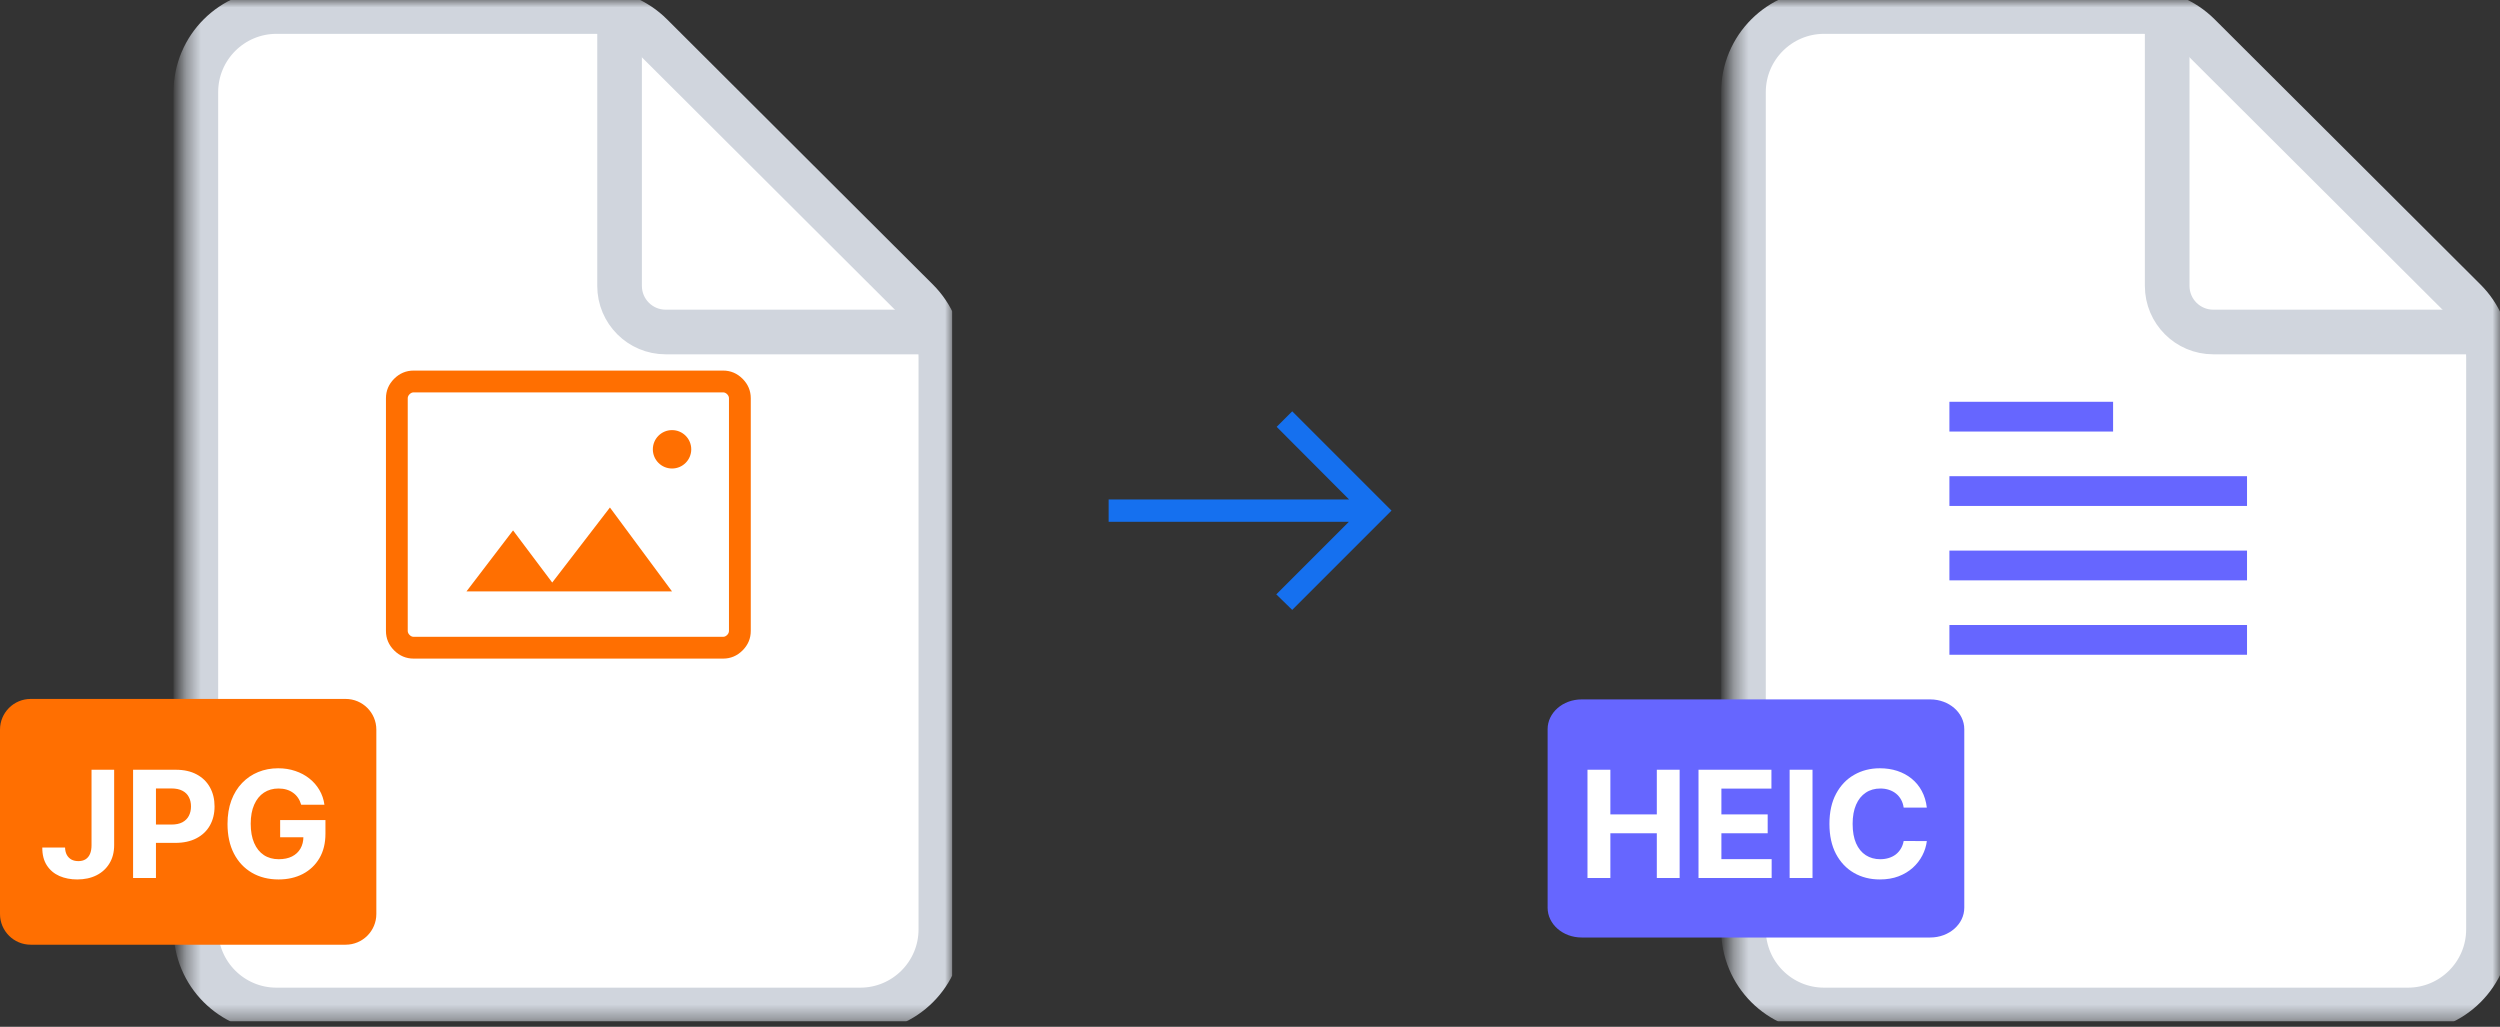
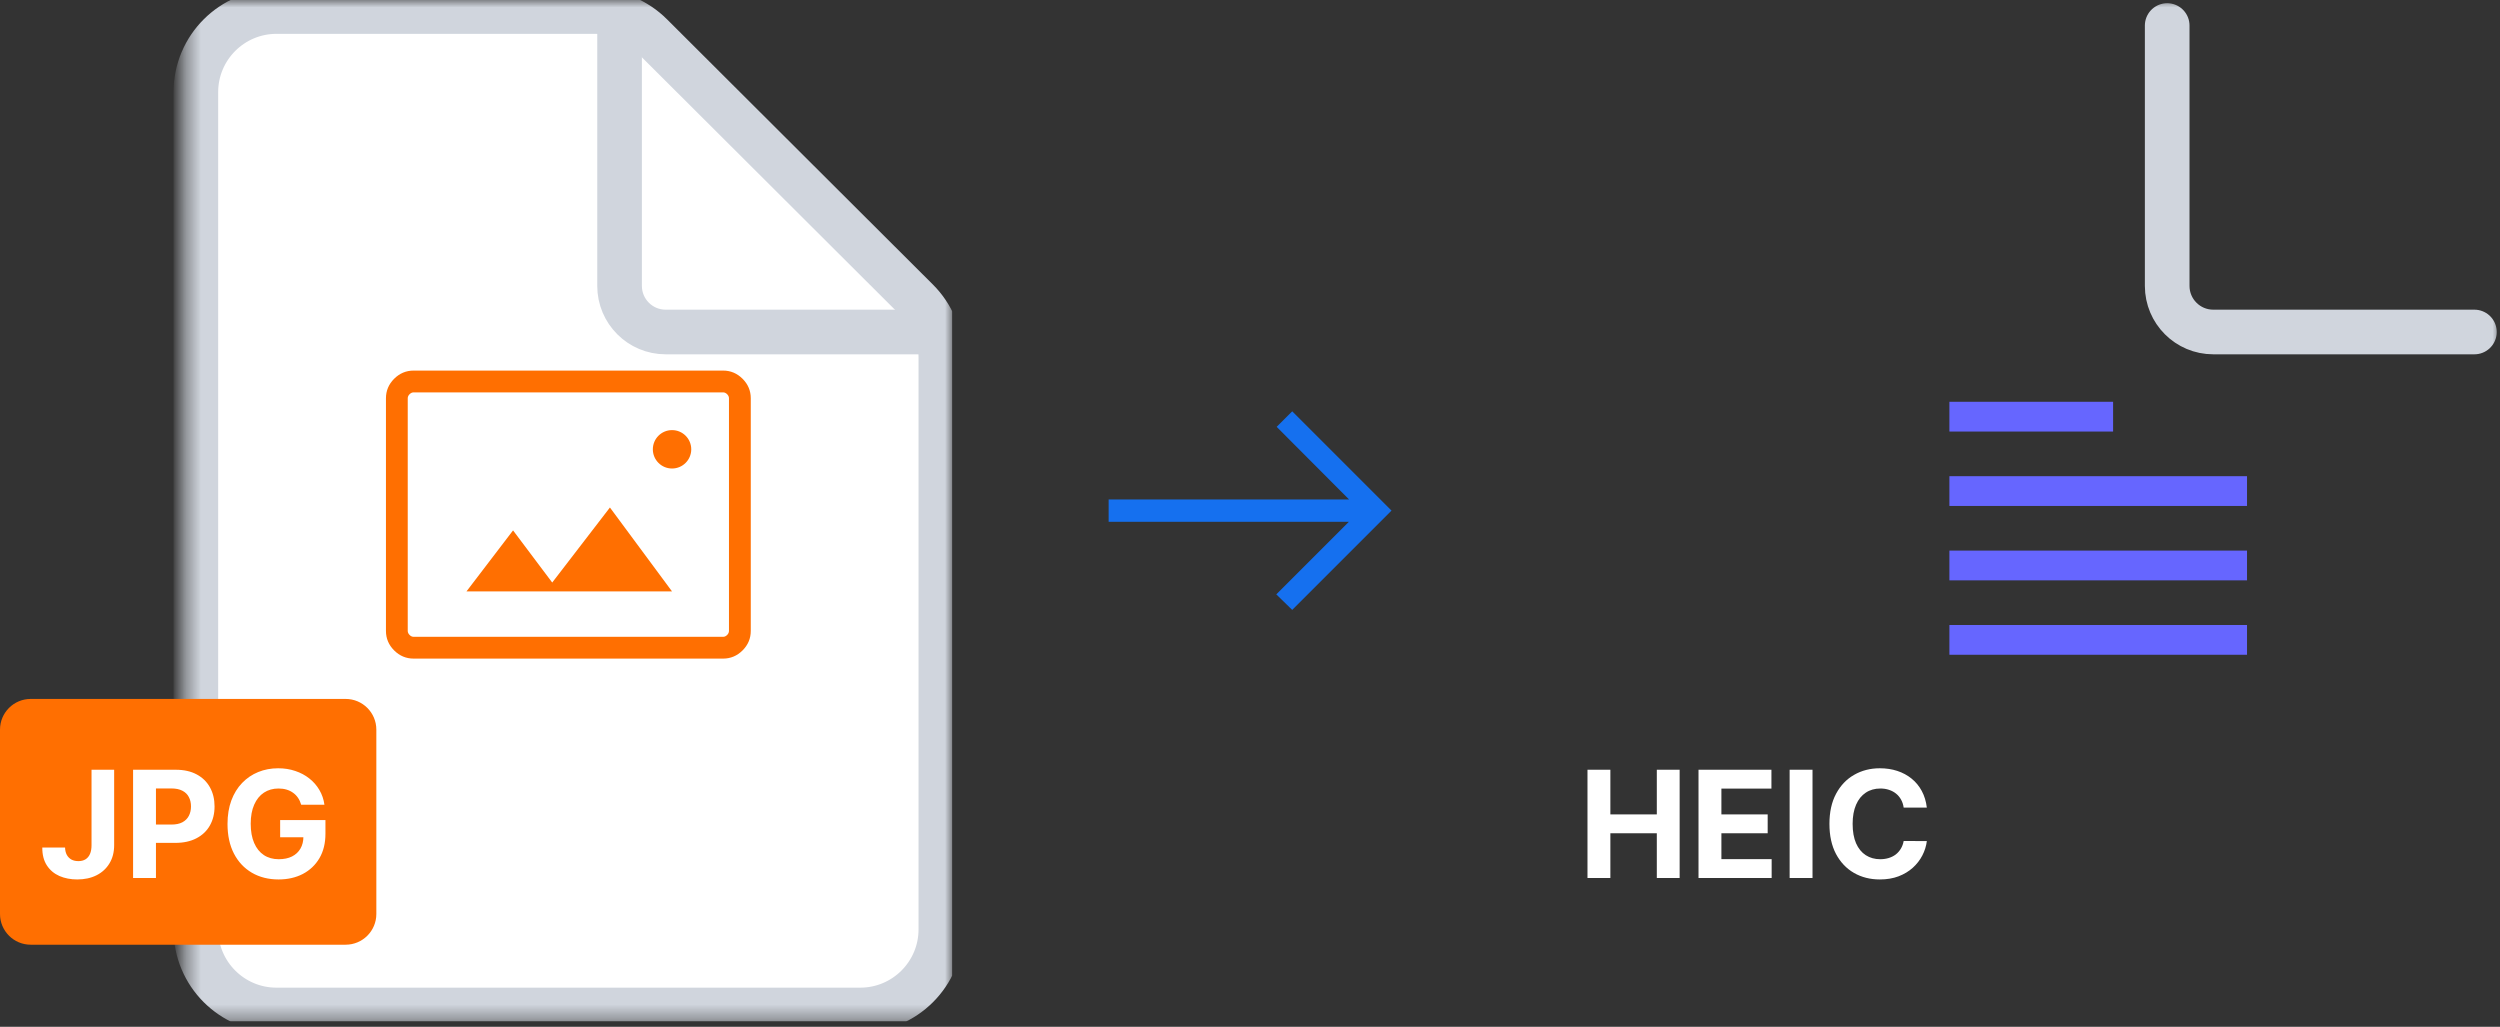
<svg xmlns="http://www.w3.org/2000/svg" width="168" height="69" viewBox="0 0 168 69" fill="none">
  <rect x="0" y="0" width="168" height="69" fill="#333333" stroke="none" />
  <g clip-path="url(#clip0_1719_5741)">
    <mask id="mask0_1719_5741" style="mask-type:luminance" maskUnits="userSpaceOnUse" x="12" y="0" width="52" height="69">
      <path d="M64 0H12.387V68.645H64V0Z" fill="white" />
    </mask>
    <g mask="url(#mask0_1719_5741)">
      <path d="M57.806 67.871H18.581C15.588 67.871 13.161 65.445 13.161 62.452V6.194C13.161 3.201 15.588 0.774 18.581 0.774H39.934C41.368 0.774 42.745 1.344 43.761 2.357L61.633 20.185C62.653 21.202 63.226 22.582 63.226 24.022V62.452C63.226 65.445 60.799 67.871 57.806 67.871Z" fill="white" stroke="#D0D5DD" stroke-width="3" />
      <path d="M41.635 1.716V19.213C41.635 20.923 43.021 22.31 44.731 22.31H62.28" stroke="#D0D5DD" stroke-width="3" stroke-linecap="round" />
    </g>
    <mask id="mask1_1719_5741" style="mask-type:alpha" maskUnits="userSpaceOnUse" x="22" y="19" width="32" height="32">
      <path d="M53.678 19.097H22.71V50.064H53.678V19.097Z" fill="#B131BD" />
    </mask>
    <g mask="url(#mask1_1719_5741)">
      <path d="M27.797 44.258C27.291 44.258 26.854 44.075 26.486 43.707C26.119 43.34 25.936 42.903 25.936 42.397V26.764C25.936 26.258 26.119 25.822 26.486 25.454C26.854 25.087 27.291 24.903 27.797 24.903H48.591C49.097 24.903 49.533 25.087 49.901 25.454C50.268 25.822 50.452 26.258 50.452 26.764V42.397C50.452 42.903 50.268 43.34 49.901 43.707C49.533 44.075 49.097 44.258 48.591 44.258H27.797ZM27.797 42.794H48.591C48.69 42.794 48.781 42.753 48.864 42.67C48.946 42.587 48.987 42.496 48.987 42.397V26.764C48.987 26.665 48.946 26.574 48.864 26.491C48.781 26.409 48.69 26.367 48.591 26.367H27.797C27.697 26.367 27.606 26.409 27.524 26.491C27.441 26.574 27.4 26.665 27.4 26.764V42.397C27.4 42.496 27.441 42.587 27.524 42.67C27.606 42.753 27.697 42.794 27.797 42.794ZM31.348 39.742H45.159L40.987 34.104L37.109 39.147L34.477 35.643L31.348 39.742Z" fill="#FF6F01" />
      <path d="M45.161 31.484C45.874 31.484 46.452 30.906 46.452 30.194C46.452 29.481 45.874 28.903 45.161 28.903C44.449 28.903 43.871 29.481 43.871 30.194C43.871 30.906 44.449 31.484 45.161 31.484Z" fill="#FF6F01" />
    </g>
    <path d="M23.226 46.968H2.065C0.924 46.968 0 47.892 0 49.032V61.419C0 62.56 0.924 63.484 2.065 63.484H23.226C24.366 63.484 25.29 62.56 25.29 61.419V49.032C25.29 47.892 24.366 46.968 23.226 46.968Z" fill="#FF6F01" />
    <path d="M6.151 51.727H7.671V56.798C7.671 57.267 7.566 57.674 7.355 58.02C7.147 58.365 6.857 58.632 6.485 58.819C6.114 59.006 5.682 59.099 5.189 59.099C4.751 59.099 4.353 59.023 3.996 58.869C3.641 58.712 3.359 58.476 3.151 58.158C2.942 57.839 2.839 57.438 2.842 56.955H4.372C4.377 57.146 4.416 57.311 4.49 57.448C4.565 57.583 4.668 57.687 4.798 57.761C4.931 57.832 5.087 57.867 5.267 57.867C5.457 57.867 5.616 57.827 5.747 57.746C5.879 57.664 5.98 57.543 6.048 57.384C6.117 57.226 6.151 57.03 6.151 56.798V51.727ZM8.943 59V51.727H11.812C12.364 51.727 12.834 51.833 13.222 52.043C13.61 52.252 13.906 52.542 14.11 52.913C14.316 53.283 14.418 53.709 14.418 54.192C14.418 54.675 14.314 55.101 14.106 55.47C13.898 55.84 13.596 56.127 13.2 56.333C12.807 56.539 12.332 56.642 11.773 56.642H9.944V55.41H11.524C11.82 55.41 12.064 55.359 12.256 55.257C12.45 55.153 12.594 55.01 12.689 54.827C12.786 54.643 12.835 54.431 12.835 54.192C12.835 53.95 12.786 53.74 12.689 53.56C12.594 53.377 12.45 53.236 12.256 53.137C12.062 53.035 11.816 52.984 11.517 52.984H10.48V59H8.943ZM20.24 54.078C20.19 53.905 20.12 53.753 20.03 53.62C19.94 53.485 19.83 53.371 19.7 53.279C19.572 53.184 19.425 53.112 19.26 53.062C19.096 53.013 18.915 52.988 18.716 52.988C18.345 52.988 18.018 53.08 17.736 53.265C17.457 53.45 17.239 53.718 17.083 54.071C16.927 54.421 16.848 54.85 16.848 55.356C16.848 55.863 16.925 56.294 17.079 56.649C17.233 57.004 17.451 57.275 17.733 57.462C18.014 57.647 18.347 57.739 18.73 57.739C19.078 57.739 19.376 57.678 19.622 57.555C19.87 57.429 20.06 57.253 20.19 57.026C20.323 56.798 20.389 56.53 20.389 56.219L20.701 56.266H18.826V55.108H21.87V56.024C21.87 56.663 21.735 57.213 21.465 57.672C21.195 58.129 20.823 58.481 20.35 58.73C19.876 58.976 19.334 59.099 18.723 59.099C18.041 59.099 17.443 58.949 16.927 58.648C16.41 58.345 16.008 57.916 15.719 57.359C15.433 56.801 15.289 56.138 15.289 55.371C15.289 54.781 15.375 54.256 15.545 53.794C15.718 53.33 15.959 52.937 16.27 52.615C16.58 52.293 16.941 52.048 17.353 51.88C17.765 51.712 18.211 51.628 18.691 51.628C19.103 51.628 19.487 51.688 19.842 51.809C20.197 51.927 20.512 52.095 20.787 52.313C21.064 52.531 21.29 52.79 21.465 53.091C21.64 53.389 21.753 53.718 21.802 54.078H20.24Z" fill="white" />
  </g>
  <mask id="mask2_1719_5741" style="mask-type:alpha" maskUnits="userSpaceOnUse" x="72" y="22" width="24" height="25">
    <rect x="72" y="22.323" width="24" height="24" fill="#D9D9D9" />
  </mask>
  <g mask="url(#mask2_1719_5741)">
    <path d="M86.837 40.986L85.767 39.942L90.646 35.063H74.5V33.563H90.656L85.792 28.684L86.837 27.64L93.51 34.313L86.837 40.986Z" fill="#1570EF" />
  </g>
  <g clip-path="url(#clip1_1719_5741)">
    <mask id="mask3_1719_5741" style="mask-type:luminance" maskUnits="userSpaceOnUse" x="116" y="0" width="52" height="69">
      <path d="M168 0H116.387V68.645H168V0Z" fill="white" />
    </mask>
    <g mask="url(#mask3_1719_5741)">
-       <path d="M161.806 67.871H122.58C119.587 67.871 117.161 65.445 117.161 62.452V6.194C117.161 3.201 119.587 0.774 122.58 0.774H143.934C145.369 0.774 146.745 1.344 147.761 2.357L165.633 20.185C166.653 21.202 167.226 22.582 167.226 24.022V62.452C167.226 65.445 164.799 67.871 161.806 67.871Z" fill="white" stroke="#D0D5DD" stroke-width="3" />
      <path d="M145.635 1.716V19.213C145.635 20.923 147.021 22.31 148.732 22.31H166.28" stroke="#D0D5DD" stroke-width="3" stroke-linecap="round" />
      <path d="M151 44L131 44L131 42L151 42L151 44Z" fill="#6666FF" />
      <path d="M151 39L131 39L131 37L151 37L151 39Z" fill="#6666FF" />
      <path d="M151 34L131 34L131 32L151 32L151 34Z" fill="#6666FF" />
      <path d="M142 29L131 29L131 27L142 27L142 29Z" fill="#6666FF" />
    </g>
-     <path d="M129.714 47H106.286C105.023 47 104 47.895 104 49V61C104 62.105 105.023 63 106.286 63H129.714C130.977 63 132 62.105 132 61V49C132 47.895 130.977 47 129.714 47Z" fill="#6666FF" />
    <path d="M106.679 59V51.727H108.217V54.728H111.338V51.727H112.872V59H111.338V55.996H108.217V59H106.679ZM114.14 59V51.727H119.04V52.995H115.678V54.728H118.788V55.996H115.678V57.732H119.055V59H114.14ZM121.801 51.727V59H120.263V51.727H121.801ZM129.483 54.273H127.927C127.899 54.072 127.841 53.894 127.753 53.737C127.666 53.579 127.553 53.444 127.416 53.332C127.279 53.221 127.12 53.136 126.94 53.077C126.762 53.017 126.569 52.988 126.361 52.988C125.985 52.988 125.657 53.081 125.377 53.269C125.098 53.453 124.882 53.723 124.728 54.078C124.574 54.431 124.497 54.859 124.497 55.364C124.497 55.882 124.574 56.318 124.728 56.67C124.884 57.023 125.102 57.289 125.381 57.469C125.66 57.649 125.984 57.739 126.35 57.739C126.556 57.739 126.747 57.712 126.922 57.658C127.1 57.603 127.257 57.524 127.395 57.42C127.532 57.313 127.645 57.184 127.735 57.033C127.828 56.881 127.892 56.708 127.927 56.514L129.483 56.521C129.442 56.855 129.342 57.177 129.181 57.487C129.022 57.795 128.808 58.071 128.538 58.315C128.27 58.556 127.951 58.748 127.579 58.89C127.21 59.03 126.792 59.099 126.326 59.099C125.677 59.099 125.097 58.953 124.586 58.659C124.077 58.365 123.674 57.941 123.378 57.384C123.085 56.828 122.938 56.154 122.938 55.364C122.938 54.571 123.087 53.896 123.385 53.34C123.684 52.783 124.088 52.359 124.6 52.068C125.111 51.775 125.686 51.628 126.326 51.628C126.747 51.628 127.138 51.687 127.498 51.805C127.86 51.924 128.181 52.097 128.46 52.324C128.739 52.549 128.967 52.825 129.142 53.151C129.319 53.478 129.433 53.852 129.483 54.273Z" fill="white" />
  </g>
  <defs>
    <clipPath id="clip0_1719_5741">
      <rect width="64" height="68.645" fill="white" />
    </clipPath>
    <clipPath id="clip1_1719_5741">
      <rect width="64" height="68.645" fill="white" transform="translate(104)" />
    </clipPath>
  </defs>
</svg>